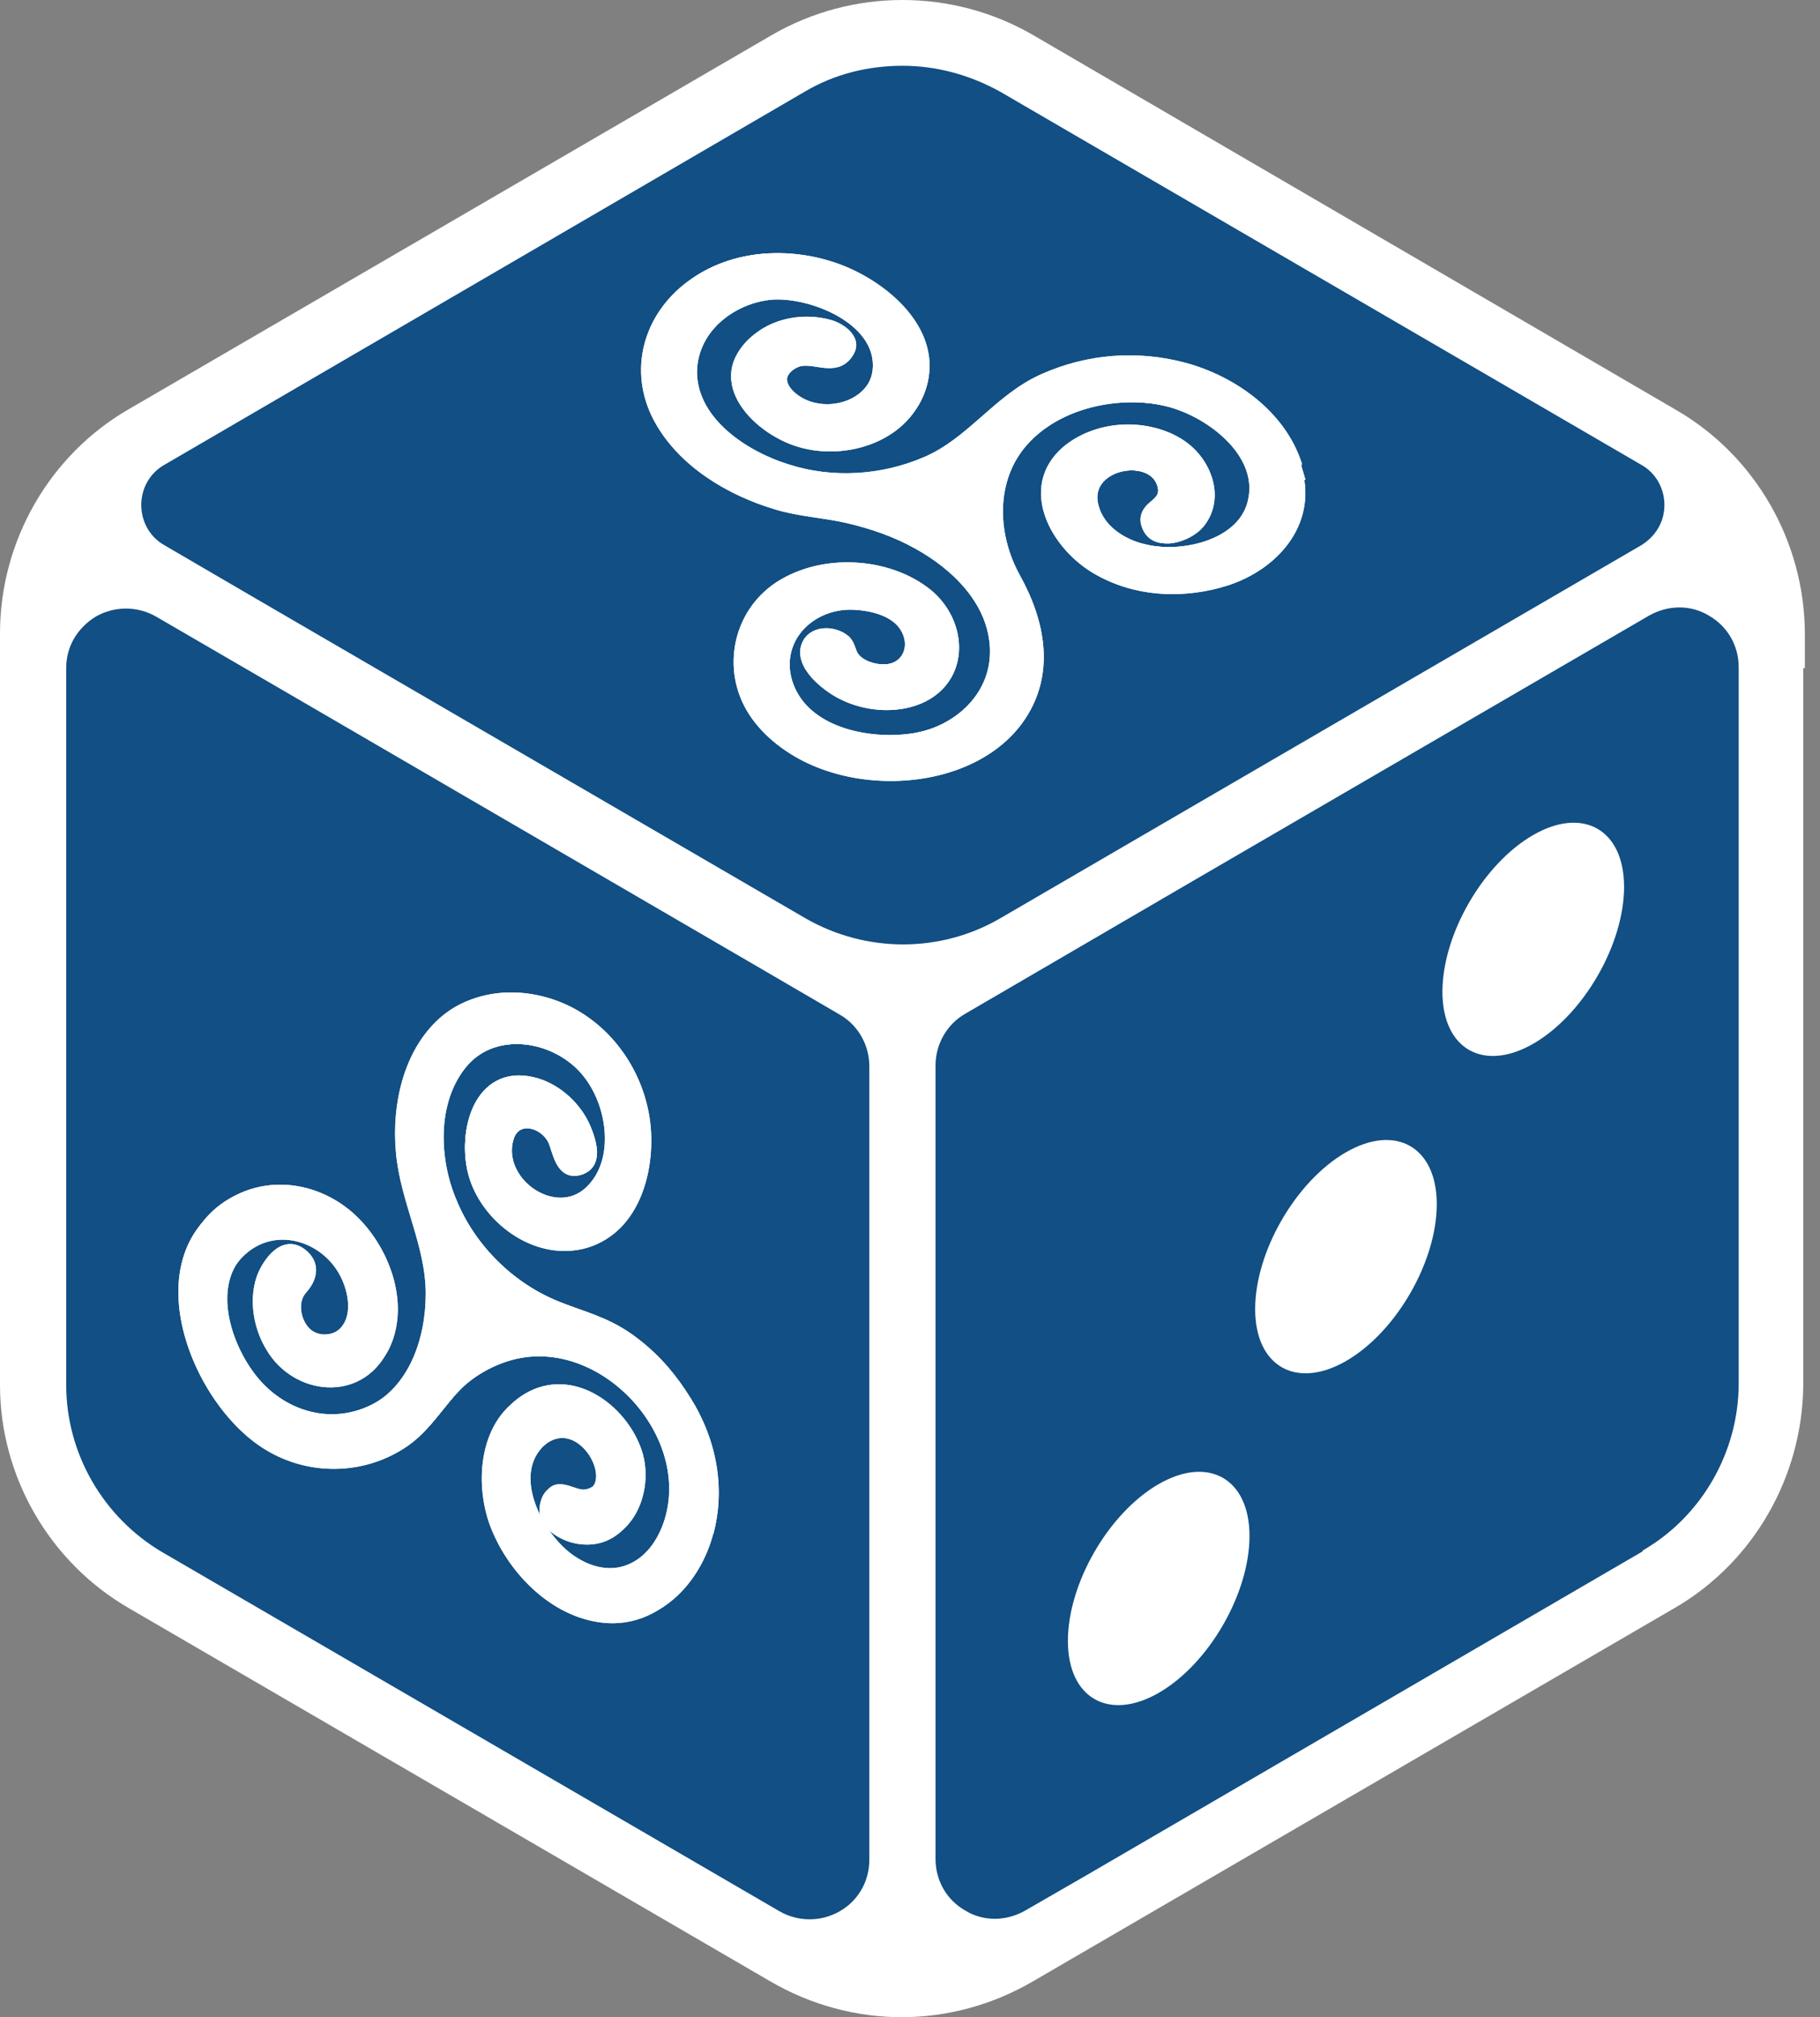
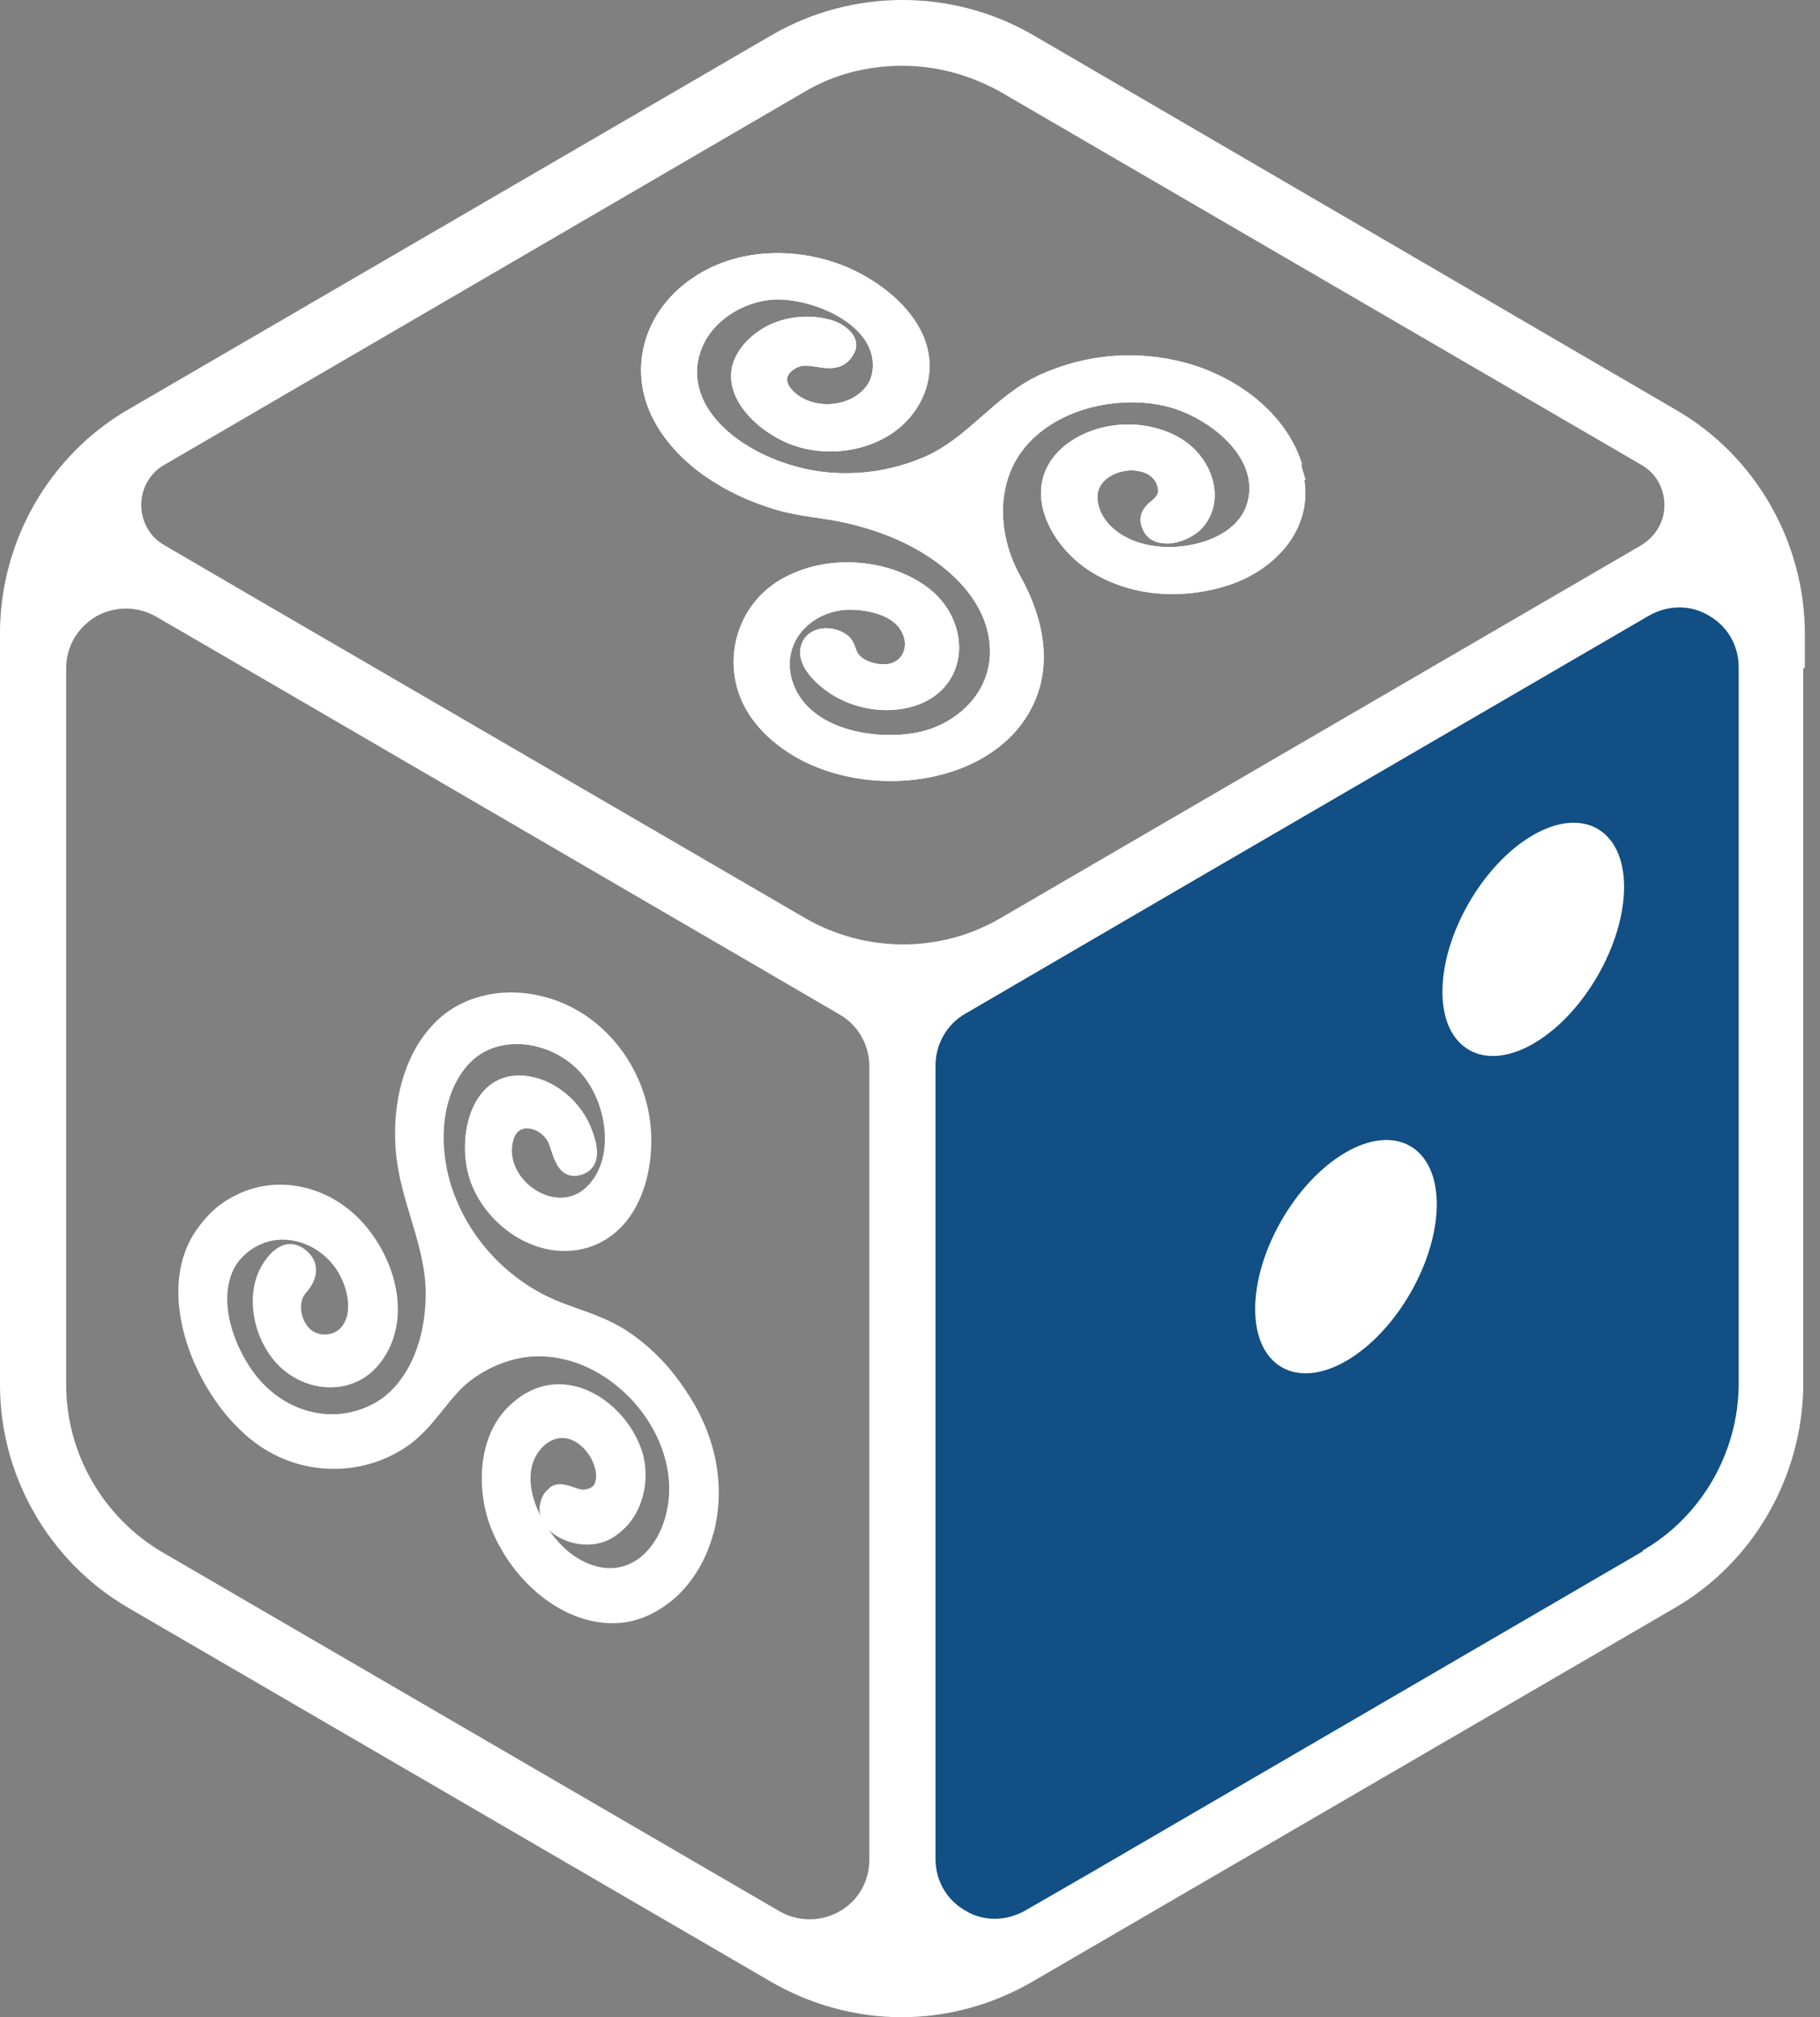
<svg xmlns="http://www.w3.org/2000/svg" width="37" height="41" viewBox="0 0 37 41" fill="none">
  <rect x="0" y="0" width="37" height="41" fill="#808080" stroke="none" />
-   <path d="M33.689 11.659L33.197 11.954L20.66 19.24C19.938 19.65 19.15 19.864 18.346 19.864C17.542 19.864 16.754 19.65 16.032 19.24L3.495 11.954L3.003 11.659C1.936 11.035 1.936 9.476 3.003 8.853L16.032 1.288C16.754 0.877 17.542 0.664 18.346 0.664C19.15 0.664 19.954 0.877 20.66 1.288L33.689 8.869C34.756 9.493 34.756 11.052 33.689 11.675V11.659Z" fill="#114F84" />
-   <path d="M18.346 21.67V37.801C18.346 39.245 16.771 40.164 15.524 39.425L2.97 32.123C1.559 31.302 0.673 29.776 0.673 28.135V13.547C0.689 12.103 2.248 11.217 3.495 11.939L16.032 19.225L17.411 20.029C17.985 20.373 18.346 20.98 18.346 21.653V21.67Z" fill="#114F84" />
  <path d="M36.02 13.562V28.15C36.02 29.791 35.15 31.317 33.722 32.138L21.169 39.44C19.922 40.162 18.346 39.26 18.346 37.816V21.685C18.346 21.012 18.707 20.389 19.282 20.06L20.66 19.256L22.711 18.058L33.197 11.954C34.444 11.232 36.003 12.118 36.02 13.562Z" fill="#114F84" />
  <path d="M36.692 13.579V12.89C36.692 11.019 35.691 9.263 34.067 8.328L21.005 0.714C19.364 -0.238 17.329 -0.238 15.688 0.714L2.626 8.312C1.001 9.247 0 11.003 0 12.873V13.579V28.151C0 30.005 1.001 31.745 2.609 32.68L15.671 40.278C16.492 40.754 17.411 41 18.33 41C19.249 41 20.168 40.754 20.988 40.278L34.05 32.68C35.659 31.745 36.643 30.005 36.66 28.151V13.579H36.692ZM16.361 1.863C16.968 1.502 17.657 1.337 18.346 1.337C19.035 1.337 19.708 1.518 20.332 1.863L33.361 9.444C33.657 9.608 33.837 9.92 33.837 10.264C33.837 10.609 33.657 10.904 33.361 11.085L23.63 16.746L20.332 18.666C19.117 19.372 17.608 19.372 16.377 18.666L5.12 12.119L3.348 11.085C3.052 10.921 2.872 10.609 2.872 10.264C2.872 9.92 3.052 9.608 3.348 9.444L16.361 1.863ZM1.346 28.135V13.579C1.346 13.136 1.575 12.759 1.953 12.529C2.33 12.316 2.79 12.316 3.167 12.529L5.793 14.055L15.688 19.815L17.066 20.619C17.444 20.832 17.673 21.242 17.673 21.669V37.8C17.673 38.243 17.444 38.637 17.066 38.85C16.689 39.064 16.229 39.064 15.852 38.85L3.298 31.548C2.1 30.842 1.346 29.546 1.346 28.151V28.135ZM33.394 31.532L22.12 38.096L20.84 38.834C20.463 39.047 20.004 39.064 19.626 38.834C19.249 38.621 19.019 38.227 19.019 37.784V21.653C19.019 21.226 19.249 20.816 19.626 20.603L21.005 19.799L24.27 17.895L33.525 12.512C33.903 12.299 34.362 12.283 34.74 12.512C35.117 12.726 35.347 13.12 35.347 13.563V28.118C35.347 29.513 34.592 30.826 33.394 31.515V31.532Z" fill="white" />
  <path d="M31.162 16.976C30.145 17.567 29.324 18.994 29.324 20.159C29.324 21.324 30.161 21.8 31.179 21.209C32.196 20.619 33.017 19.191 33.017 18.026C33.017 16.861 32.18 16.385 31.162 16.976Z" fill="white" />
-   <path d="M23.548 30.169C22.531 30.76 21.71 32.188 21.71 33.353C21.71 34.518 22.547 34.994 23.565 34.403C24.582 33.812 25.402 32.384 25.402 31.219C25.402 30.054 24.566 29.578 23.548 30.169Z" fill="white" />
  <path d="M27.355 23.425C26.338 24.016 25.517 25.443 25.517 26.608C25.517 27.774 26.354 28.25 27.372 27.659C28.389 27.068 29.209 25.64 29.209 24.475C29.209 23.31 28.372 22.834 27.355 23.425Z" fill="white" />
  <path d="M26.354 9.559C25.747 7.458 22.957 6.966 21.201 7.754C20.282 8.164 19.741 9.034 18.806 9.444C17.87 9.854 16.886 9.887 15.95 9.592C15.113 9.313 14.047 8.64 14.03 7.639C13.998 6.72 14.834 6.031 15.704 5.965C16.525 5.916 17.903 6.474 17.87 7.458C17.837 8.377 16.558 8.673 15.999 8.049C15.753 7.787 15.868 7.475 16.18 7.344C16.492 7.212 16.902 7.508 17.165 7.245C17.427 6.983 17.066 6.736 16.836 6.654C16.361 6.523 15.803 6.605 15.409 6.917C14.375 7.705 15.458 8.771 16.344 8.985C17.296 9.231 18.527 8.788 18.724 7.721C18.921 6.654 17.936 5.883 17.083 5.538C16.114 5.128 14.933 5.177 14.063 5.817C13.194 6.457 12.898 7.54 13.407 8.492C13.883 9.378 14.851 9.953 15.786 10.232C16.262 10.379 16.754 10.396 17.247 10.511C17.739 10.626 18.215 10.79 18.658 11.036C19.462 11.479 20.217 12.217 20.25 13.185C20.282 14.154 19.511 14.876 18.559 15.04C17.69 15.187 16.443 14.958 16.032 14.055C15.622 13.153 16.328 12.283 17.263 12.267C17.673 12.267 18.215 12.381 18.428 12.759C18.674 13.185 18.412 13.661 17.919 13.629C17.723 13.629 17.46 13.546 17.329 13.366C17.247 13.251 17.247 13.12 17.132 13.021C16.935 12.874 16.541 12.841 16.426 13.103C16.246 13.497 16.82 13.94 17.115 14.088C17.526 14.301 18.034 14.367 18.477 14.252C19.61 13.957 19.61 12.627 18.74 12.02C17.952 11.479 16.771 11.413 15.934 11.889C15.031 12.414 14.769 13.596 15.343 14.465C15.918 15.335 17.05 15.696 18.051 15.713C19.052 15.729 20.086 15.417 20.676 14.597C21.333 13.661 21.119 12.66 20.611 11.741C20.102 10.822 20.086 9.739 20.775 8.952C21.464 8.164 22.662 7.901 23.646 8.115C24.549 8.295 25.763 9.181 25.484 10.232C25.255 11.118 23.991 11.38 23.22 11.183C22.777 11.069 22.334 10.773 22.186 10.33C22.071 9.953 22.252 9.657 22.596 9.51C22.957 9.362 23.515 9.411 23.646 9.838C23.712 10.051 23.63 10.166 23.466 10.297C23.368 10.379 23.285 10.478 23.318 10.626C23.45 11.151 24.139 10.855 24.352 10.593C24.713 10.133 24.5 9.493 24.09 9.149C23.433 8.591 22.334 8.64 21.694 9.181C20.84 9.92 21.48 11.052 22.268 11.528C23.056 12.004 24.09 12.037 24.943 11.741C25.895 11.413 26.584 10.593 26.305 9.542L26.354 9.559Z" fill="white" stroke="white" stroke-width="0.25" stroke-miterlimit="10" />
  <path d="M26.321 9.477C26.682 10.56 25.927 11.446 24.943 11.774C24.089 12.053 23.088 12.02 22.301 11.544C21.513 11.069 20.889 9.936 21.726 9.198C22.366 8.64 23.499 8.607 24.139 9.165C24.549 9.526 24.746 10.166 24.368 10.626C24.155 10.888 23.466 11.134 23.367 10.626C23.334 10.478 23.416 10.396 23.515 10.314C23.679 10.182 23.745 10.051 23.679 9.838C23.531 9.411 22.99 9.362 22.629 9.51C22.284 9.657 22.104 9.953 22.219 10.33C22.35 10.79 22.809 11.085 23.253 11.184C24.04 11.38 25.337 11.118 25.533 10.199C25.763 9.149 24.565 8.295 23.663 8.115C22.678 7.918 21.48 8.18 20.791 8.952C20.102 9.723 20.135 10.872 20.627 11.758C21.119 12.644 21.349 13.711 20.676 14.63C19.527 16.189 16.426 16.106 15.359 14.465C14.785 13.579 15.047 12.398 15.966 11.873C16.787 11.397 17.985 11.462 18.756 12.02C19.61 12.627 19.626 13.94 18.494 14.236C18.05 14.351 17.542 14.268 17.132 14.072C16.836 13.924 16.262 13.481 16.442 13.087C16.574 12.824 16.968 12.857 17.164 13.021C17.279 13.12 17.263 13.268 17.361 13.382C17.493 13.546 17.755 13.629 17.968 13.629C18.461 13.629 18.691 13.136 18.444 12.742C18.215 12.365 17.689 12.25 17.279 12.25C16.344 12.25 15.638 13.136 16.049 14.039C16.459 14.941 17.722 15.171 18.608 15.023C19.544 14.859 20.315 14.17 20.282 13.169C20.249 12.168 19.495 11.462 18.691 11.019C18.247 10.773 17.772 10.609 17.279 10.494C16.787 10.379 16.295 10.363 15.819 10.215C14.883 9.936 13.915 9.362 13.439 8.459C12.947 7.524 13.259 6.425 14.096 5.801C14.933 5.177 16.131 5.128 17.115 5.522C17.968 5.867 18.97 6.704 18.74 7.737C18.51 8.771 17.279 9.198 16.344 8.952C15.474 8.722 14.408 7.672 15.425 6.884C15.819 6.572 16.377 6.49 16.853 6.622C17.099 6.687 17.46 6.95 17.181 7.212C17.082 7.311 16.918 7.327 16.771 7.311C16.541 7.278 16.377 7.212 16.163 7.311C15.852 7.475 15.77 7.77 16.032 8.033C16.623 8.624 17.854 8.328 17.886 7.426C17.919 6.441 16.524 5.867 15.72 5.932C14.851 5.998 14.014 6.704 14.046 7.623C14.096 8.624 15.146 9.296 15.999 9.559C16.918 9.854 17.936 9.789 18.822 9.411C19.757 9.017 20.299 8.131 21.218 7.721C22.137 7.311 23.121 7.245 24.056 7.491C25.041 7.754 26.009 8.443 26.337 9.428L26.321 9.477Z" fill="white" stroke="white" stroke-width="0.25" stroke-miterlimit="10" />
  <path d="M26.321 9.477C26.682 10.56 25.927 11.446 24.943 11.774C24.089 12.053 23.088 12.02 22.301 11.544C21.513 11.069 20.889 9.936 21.726 9.198C22.366 8.64 23.499 8.607 24.139 9.165C24.549 9.526 24.746 10.166 24.368 10.626C24.155 10.888 23.466 11.134 23.367 10.626C23.334 10.478 23.416 10.396 23.515 10.314C23.679 10.182 23.745 10.051 23.679 9.838C23.531 9.411 22.99 9.362 22.629 9.51C22.284 9.657 22.104 9.953 22.219 10.33C22.35 10.79 22.809 11.085 23.253 11.184C24.04 11.38 25.337 11.118 25.533 10.199C25.763 9.149 24.565 8.295 23.663 8.115C22.678 7.918 21.48 8.18 20.791 8.952C20.102 9.723 20.135 10.872 20.627 11.758C21.119 12.644 21.349 13.711 20.676 14.63C19.527 16.189 16.426 16.106 15.359 14.465C14.785 13.579 15.047 12.398 15.966 11.873C16.787 11.397 17.985 11.462 18.756 12.02C19.61 12.627 19.626 13.94 18.494 14.236C18.05 14.351 17.542 14.268 17.132 14.072C16.836 13.924 16.262 13.481 16.442 13.087C16.574 12.824 16.968 12.857 17.164 13.021C17.279 13.12 17.263 13.268 17.361 13.382C17.493 13.546 17.755 13.629 17.968 13.629C18.461 13.629 18.691 13.136 18.444 12.742C18.215 12.365 17.689 12.25 17.279 12.25C16.344 12.25 15.638 13.136 16.049 14.039C16.459 14.941 17.722 15.171 18.608 15.023C19.544 14.859 20.315 14.17 20.282 13.169C20.249 12.168 19.495 11.462 18.691 11.019C18.247 10.773 17.772 10.609 17.279 10.494C16.787 10.379 16.295 10.363 15.819 10.215C14.883 9.936 13.915 9.362 13.439 8.459C12.947 7.524 13.259 6.425 14.096 5.801C14.933 5.177 16.131 5.128 17.115 5.522C17.968 5.867 18.97 6.704 18.74 7.737C18.51 8.771 17.279 9.198 16.344 8.952C15.474 8.722 14.408 7.672 15.425 6.884C15.819 6.572 16.377 6.49 16.853 6.622C17.099 6.687 17.46 6.95 17.181 7.212C17.082 7.311 16.918 7.327 16.771 7.311C16.541 7.278 16.377 7.212 16.163 7.311C15.852 7.475 15.77 7.77 16.032 8.033C16.623 8.624 17.854 8.328 17.886 7.426C17.919 6.441 16.524 5.867 15.72 5.932C14.851 5.998 14.014 6.704 14.046 7.623C14.096 8.624 15.146 9.296 15.999 9.559C16.918 9.854 17.936 9.789 18.822 9.411C19.757 9.017 20.299 8.131 21.218 7.721C22.137 7.311 23.121 7.245 24.056 7.491C25.041 7.754 26.009 8.443 26.337 9.428L26.321 9.477Z" fill="white" stroke="white" stroke-width="0.25" stroke-miterlimit="10" />
  <path d="M26.354 9.559C25.747 7.458 22.957 6.966 21.201 7.754C20.282 8.164 19.741 9.034 18.806 9.444C17.87 9.854 16.886 9.887 15.95 9.592C15.113 9.313 14.047 8.64 14.03 7.639C13.998 6.72 14.834 6.031 15.704 5.965C16.525 5.916 17.903 6.474 17.87 7.458C17.837 8.377 16.558 8.673 15.999 8.049C15.753 7.787 15.868 7.475 16.18 7.344C16.492 7.212 16.902 7.508 17.165 7.245C17.427 6.983 17.066 6.736 16.836 6.654C16.361 6.523 15.803 6.605 15.409 6.917C14.375 7.705 15.458 8.771 16.344 8.985C17.296 9.231 18.527 8.788 18.724 7.721C18.921 6.654 17.936 5.883 17.083 5.538C16.114 5.128 14.933 5.177 14.063 5.817C13.194 6.457 12.898 7.54 13.407 8.492C13.883 9.378 14.851 9.953 15.786 10.232C16.262 10.379 16.754 10.396 17.247 10.511C17.739 10.626 18.215 10.79 18.658 11.036C19.462 11.479 20.217 12.217 20.25 13.185C20.282 14.154 19.511 14.876 18.559 15.04C17.69 15.187 16.443 14.958 16.032 14.055C15.622 13.153 16.328 12.283 17.263 12.267C17.673 12.267 18.215 12.381 18.428 12.759C18.674 13.185 18.412 13.661 17.919 13.629C17.723 13.629 17.46 13.546 17.329 13.366C17.247 13.251 17.247 13.12 17.132 13.021C16.935 12.874 16.541 12.841 16.426 13.103C16.246 13.497 16.82 13.94 17.115 14.088C17.526 14.301 18.034 14.367 18.477 14.252C19.61 13.957 19.61 12.627 18.74 12.02C17.952 11.479 16.771 11.413 15.934 11.889C15.031 12.414 14.769 13.596 15.343 14.465C15.918 15.335 17.05 15.696 18.051 15.713C19.052 15.729 20.086 15.417 20.676 14.597C21.333 13.661 21.119 12.66 20.611 11.741C20.102 10.822 20.086 9.739 20.775 8.952C21.464 8.164 22.662 7.901 23.646 8.115C24.549 8.295 25.763 9.181 25.484 10.232C25.255 11.118 23.991 11.38 23.22 11.183C22.777 11.069 22.334 10.773 22.186 10.33C22.071 9.953 22.252 9.657 22.596 9.51C22.957 9.362 23.515 9.411 23.646 9.838C23.712 10.051 23.63 10.166 23.466 10.297C23.368 10.379 23.285 10.478 23.318 10.626C23.45 11.151 24.139 10.855 24.352 10.593C24.713 10.133 24.5 9.493 24.09 9.149C23.433 8.591 22.334 8.64 21.694 9.181C20.84 9.92 21.48 11.052 22.268 11.528C23.056 12.004 24.09 12.037 24.943 11.741C25.895 11.413 26.584 10.593 26.305 9.542L26.354 9.559Z" fill="white" stroke="white" stroke-width="0.25" stroke-miterlimit="10" />
-   <path d="M14.392 31.104C14.638 30.136 14.392 29.135 13.834 28.331C13.538 27.888 13.177 27.511 12.734 27.199C12.291 26.887 11.832 26.772 11.356 26.592C10.388 26.214 9.567 25.41 9.173 24.458C8.796 23.589 8.747 22.391 9.37 21.619C9.994 20.848 11.143 20.996 11.799 21.619C12.455 22.243 12.734 23.572 11.996 24.245C11.257 24.918 10.01 24.032 10.322 23.113C10.486 22.62 11.093 22.785 11.274 23.195C11.372 23.425 11.421 23.884 11.799 23.753C12.176 23.622 11.963 23.096 11.848 22.867C11.651 22.456 11.257 22.128 10.814 22.03C9.731 21.784 9.419 23.064 9.649 23.868C9.879 24.672 10.732 25.377 11.618 25.295C12.718 25.197 13.145 23.983 13.079 23.031C13.013 22.079 12.455 21.094 11.553 20.619C10.749 20.192 9.698 20.175 9.009 20.799C8.32 21.423 8.09 22.473 8.172 23.392C8.254 24.393 8.78 25.279 8.78 26.296C8.78 27.232 8.435 28.265 7.549 28.709C6.663 29.152 5.645 28.807 5.054 28.052C4.529 27.379 4.152 26.181 4.825 25.476C5.563 24.705 6.761 25.115 7.106 26.05C7.237 26.395 7.27 26.854 6.974 27.117C6.712 27.346 6.302 27.346 6.105 27.051C5.941 26.821 5.875 26.444 6.088 26.231C6.285 26.017 6.351 25.738 6.088 25.525C5.744 25.262 5.432 25.706 5.333 26.001C5.186 26.444 5.284 26.985 5.53 27.379C6.039 28.233 7.286 28.364 7.762 27.412C8.172 26.608 7.795 25.541 7.204 24.934C6.613 24.327 5.629 24.048 4.825 24.458C2.79 25.476 4.004 28.544 5.53 29.398C6.367 29.874 7.417 29.841 8.222 29.283C8.665 28.971 8.911 28.512 9.288 28.134C9.616 27.822 10.043 27.593 10.486 27.494C12.291 27.1 14.129 29.07 13.653 30.842C13.538 31.285 13.259 31.728 12.816 31.941C12.357 32.155 11.864 32.023 11.487 31.728C10.798 31.219 10.142 29.874 11.044 29.234C11.914 28.627 12.767 30.317 11.848 30.448C11.586 30.481 11.225 30.12 11.11 30.563C11.011 30.924 11.372 31.154 11.668 31.236C12.669 31.482 13.145 30.333 12.866 29.546C12.587 28.758 11.7 28.052 10.864 28.397C9.895 28.791 9.764 30.038 10.059 30.907C10.388 31.843 11.257 32.762 12.291 32.86C13.325 32.959 14.096 32.089 14.342 31.154L14.392 31.104Z" fill="white" stroke="white" stroke-width="0.25" stroke-miterlimit="10" />
-   <path d="M14.408 31.023C14.195 32.008 13.407 32.943 12.324 32.812C11.29 32.697 10.437 31.778 10.109 30.843C9.813 29.989 9.961 28.742 10.913 28.348C11.766 28.004 12.669 28.726 12.931 29.53C13.194 30.334 12.685 31.45 11.7 31.187C11.405 31.105 11.06 30.875 11.159 30.514C11.274 30.071 11.635 30.432 11.897 30.4C12.406 30.334 12.357 29.727 12.127 29.415C11.865 29.087 11.438 28.939 11.077 29.202C10.207 29.858 10.864 31.171 11.536 31.68C11.93 31.975 12.422 32.106 12.866 31.893C13.292 31.696 13.571 31.236 13.703 30.793C13.949 29.891 13.588 28.956 12.964 28.299C12.341 27.643 11.438 27.249 10.535 27.446C10.076 27.544 9.666 27.774 9.337 28.086C8.944 28.463 8.697 28.939 8.238 29.251C7.434 29.792 6.4 29.809 5.563 29.333C4.677 28.824 4.054 27.856 3.857 26.855C3.66 25.854 3.939 24.837 4.874 24.393C5.678 24 6.63 24.246 7.237 24.886C7.844 25.526 8.189 26.56 7.795 27.364C7.303 28.332 6.039 28.168 5.547 27.314C5.317 26.921 5.219 26.395 5.366 25.953C5.465 25.657 5.777 25.23 6.121 25.493C6.4 25.706 6.318 25.985 6.121 26.199C5.924 26.428 5.973 26.806 6.154 27.035C6.367 27.314 6.794 27.314 7.04 27.068C7.319 26.789 7.27 26.33 7.139 25.985C6.778 25.066 5.596 24.672 4.858 25.427C4.168 26.149 4.579 27.38 5.12 28.053C5.711 28.791 6.696 29.103 7.582 28.677C8.468 28.25 8.812 27.216 8.812 26.264C8.812 25.23 8.287 24.344 8.205 23.343C8.123 22.441 8.336 21.407 9.042 20.783C9.748 20.16 10.798 20.176 11.602 20.603C12.488 21.079 13.062 22.03 13.112 23.032C13.161 24.032 12.734 25.181 11.635 25.28C10.732 25.362 9.895 24.672 9.649 23.819C9.42 23.015 9.748 21.768 10.814 22.014C11.257 22.113 11.651 22.457 11.848 22.851C11.963 23.081 12.144 23.622 11.799 23.737C11.405 23.868 11.356 23.376 11.257 23.146C11.06 22.736 10.47 22.621 10.322 23.114C10.043 24.032 11.274 24.902 11.996 24.23C12.718 23.557 12.439 22.195 11.783 21.587C11.126 20.98 9.945 20.865 9.337 21.637C8.73 22.408 8.796 23.59 9.157 24.459C9.567 25.427 10.388 26.215 11.372 26.593C11.865 26.789 12.324 26.904 12.767 27.216C13.21 27.528 13.555 27.905 13.834 28.332C14.342 29.12 14.589 30.071 14.392 31.007L14.408 31.023Z" fill="white" stroke="white" stroke-width="0.25" stroke-miterlimit="10" />
  <path d="M14.408 31.023C14.195 32.008 13.407 32.943 12.324 32.812C11.29 32.697 10.437 31.778 10.109 30.843C9.813 29.989 9.961 28.742 10.913 28.348C11.766 28.004 12.669 28.726 12.931 29.53C13.194 30.334 12.685 31.45 11.7 31.187C11.405 31.105 11.06 30.875 11.159 30.514C11.274 30.071 11.635 30.432 11.897 30.4C12.406 30.334 12.357 29.727 12.127 29.415C11.865 29.087 11.438 28.939 11.077 29.202C10.207 29.858 10.864 31.171 11.536 31.68C11.93 31.975 12.422 32.106 12.866 31.893C13.292 31.696 13.571 31.236 13.703 30.793C13.949 29.891 13.588 28.956 12.964 28.299C12.341 27.643 11.438 27.249 10.535 27.446C10.076 27.544 9.666 27.774 9.337 28.086C8.944 28.463 8.697 28.939 8.238 29.251C7.434 29.792 6.4 29.809 5.563 29.333C4.677 28.824 4.054 27.856 3.857 26.855C3.66 25.854 3.939 24.837 4.874 24.393C5.678 24 6.63 24.246 7.237 24.886C7.844 25.526 8.189 26.56 7.795 27.364C7.303 28.332 6.039 28.168 5.547 27.314C5.317 26.921 5.219 26.395 5.366 25.953C5.465 25.657 5.777 25.23 6.121 25.493C6.4 25.706 6.318 25.985 6.121 26.199C5.924 26.428 5.973 26.806 6.154 27.035C6.367 27.314 6.794 27.314 7.04 27.068C7.319 26.789 7.27 26.33 7.139 25.985C6.778 25.066 5.596 24.672 4.858 25.427C4.168 26.149 4.579 27.38 5.12 28.053C5.711 28.791 6.696 29.103 7.582 28.677C8.468 28.25 8.812 27.216 8.812 26.264C8.812 25.23 8.287 24.344 8.205 23.343C8.123 22.441 8.336 21.407 9.042 20.783C9.748 20.16 10.798 20.176 11.602 20.603C12.488 21.079 13.062 22.03 13.112 23.032C13.161 24.032 12.734 25.181 11.635 25.28C10.732 25.362 9.895 24.672 9.649 23.819C9.42 23.015 9.748 21.768 10.814 22.014C11.257 22.113 11.651 22.457 11.848 22.851C11.963 23.081 12.144 23.622 11.799 23.737C11.405 23.868 11.356 23.376 11.257 23.146C11.06 22.736 10.47 22.621 10.322 23.114C10.043 24.032 11.274 24.902 11.996 24.23C12.718 23.557 12.439 22.195 11.783 21.587C11.126 20.98 9.945 20.865 9.337 21.637C8.73 22.408 8.796 23.59 9.157 24.459C9.567 25.427 10.388 26.215 11.372 26.593C11.865 26.789 12.324 26.904 12.767 27.216C13.21 27.528 13.555 27.905 13.834 28.332C14.342 29.12 14.589 30.071 14.392 31.007L14.408 31.023Z" fill="white" stroke="white" stroke-width="0.25" stroke-miterlimit="10" />
  <path d="M14.392 31.104C14.638 30.136 14.392 29.135 13.834 28.331C13.538 27.888 13.177 27.511 12.734 27.199C12.291 26.887 11.832 26.772 11.356 26.592C10.388 26.214 9.567 25.41 9.173 24.458C8.796 23.589 8.747 22.391 9.37 21.619C9.994 20.848 11.143 20.996 11.799 21.619C12.455 22.243 12.734 23.572 11.996 24.245C11.257 24.918 10.01 24.032 10.322 23.113C10.486 22.62 11.093 22.785 11.274 23.195C11.372 23.425 11.421 23.884 11.799 23.753C12.176 23.622 11.963 23.096 11.848 22.867C11.651 22.456 11.257 22.128 10.814 22.03C9.731 21.784 9.419 23.064 9.649 23.868C9.879 24.672 10.732 25.377 11.618 25.295C12.718 25.197 13.145 23.983 13.079 23.031C13.013 22.079 12.455 21.094 11.553 20.619C10.749 20.192 9.698 20.175 9.009 20.799C8.32 21.423 8.09 22.473 8.172 23.392C8.254 24.393 8.78 25.279 8.78 26.296C8.78 27.232 8.435 28.265 7.549 28.709C6.663 29.152 5.645 28.807 5.054 28.052C4.529 27.379 4.152 26.181 4.825 25.476C5.563 24.705 6.761 25.115 7.106 26.05C7.237 26.395 7.27 26.854 6.974 27.117C6.712 27.346 6.302 27.346 6.105 27.051C5.941 26.821 5.875 26.444 6.088 26.231C6.285 26.017 6.351 25.738 6.088 25.525C5.744 25.262 5.432 25.706 5.333 26.001C5.186 26.444 5.284 26.985 5.53 27.379C6.039 28.233 7.286 28.364 7.762 27.412C8.172 26.608 7.795 25.541 7.204 24.934C6.613 24.327 5.629 24.048 4.825 24.458C2.79 25.476 4.004 28.544 5.53 29.398C6.367 29.874 7.417 29.841 8.222 29.283C8.665 28.971 8.911 28.512 9.288 28.134C9.616 27.822 10.043 27.593 10.486 27.494C12.291 27.1 14.129 29.07 13.653 30.842C13.538 31.285 13.259 31.728 12.816 31.941C12.357 32.155 11.864 32.023 11.487 31.728C10.798 31.219 10.142 29.874 11.044 29.234C11.914 28.627 12.767 30.317 11.848 30.448C11.586 30.481 11.225 30.12 11.11 30.563C11.011 30.924 11.372 31.154 11.668 31.236C12.669 31.482 13.145 30.333 12.866 29.546C12.587 28.758 11.7 28.052 10.864 28.397C9.895 28.791 9.764 30.038 10.059 30.907C10.388 31.843 11.257 32.762 12.291 32.86C13.325 32.959 14.096 32.089 14.342 31.154L14.392 31.104Z" fill="white" stroke="white" stroke-width="0.25" stroke-miterlimit="10" />
</svg>